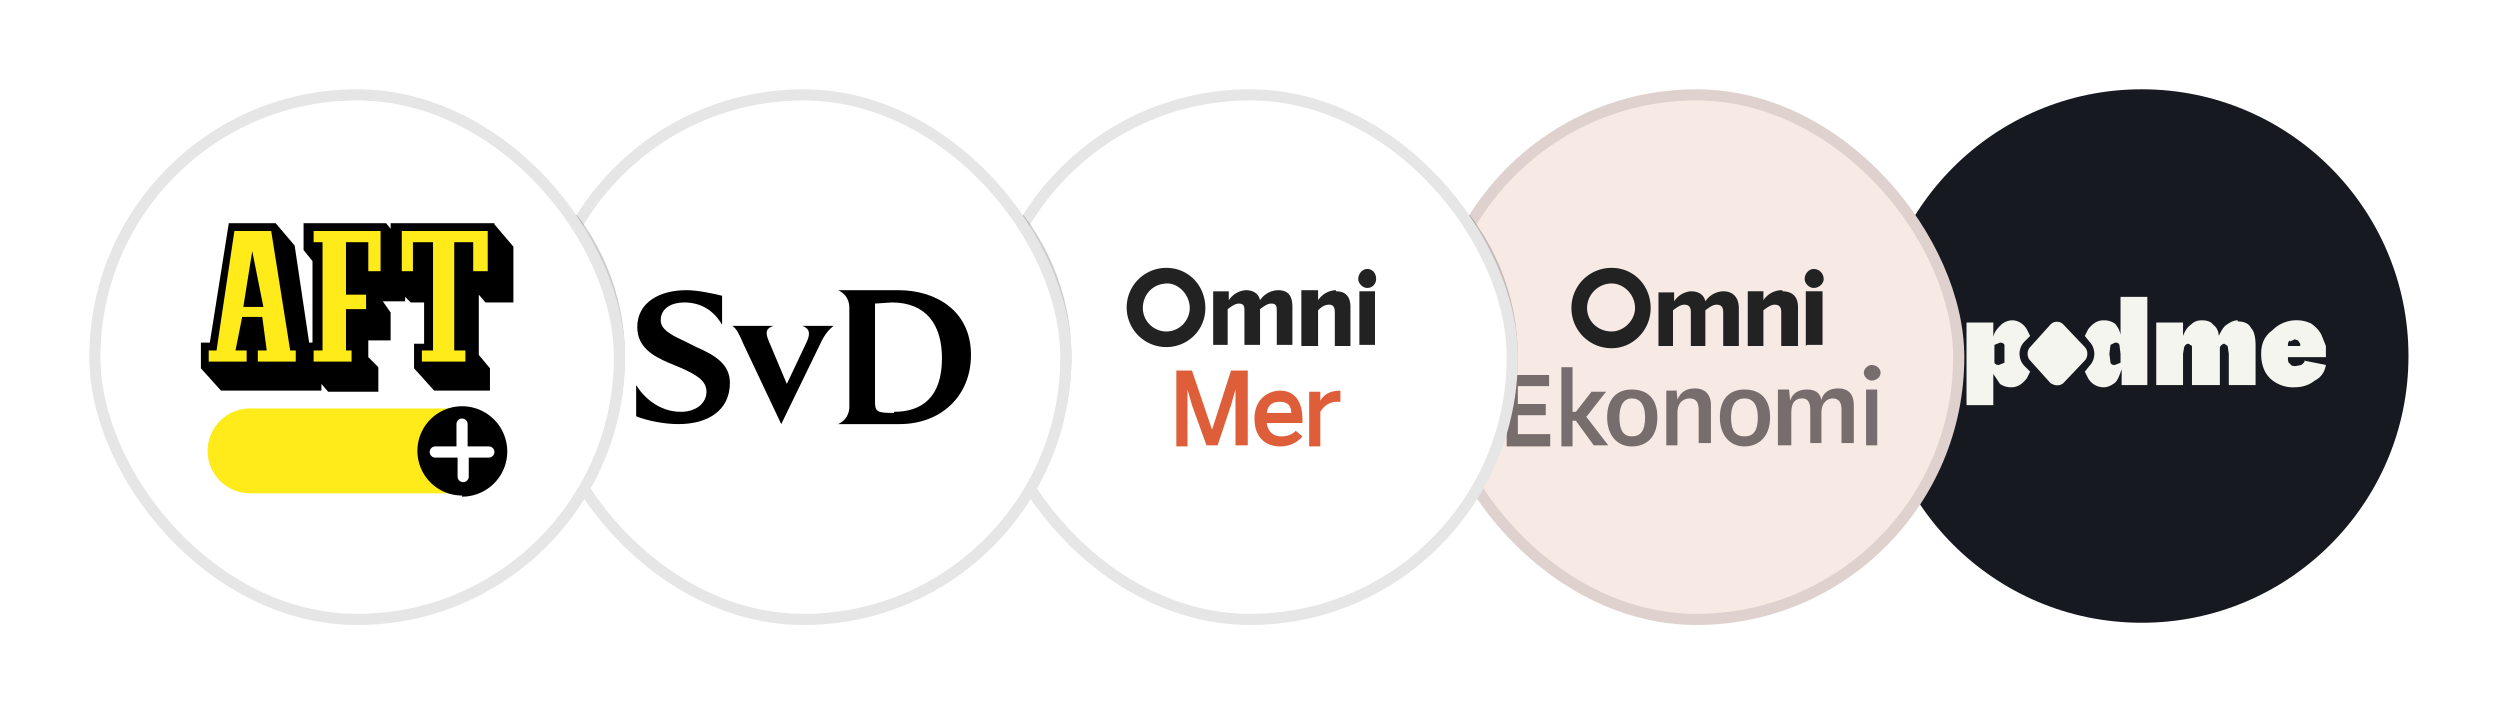
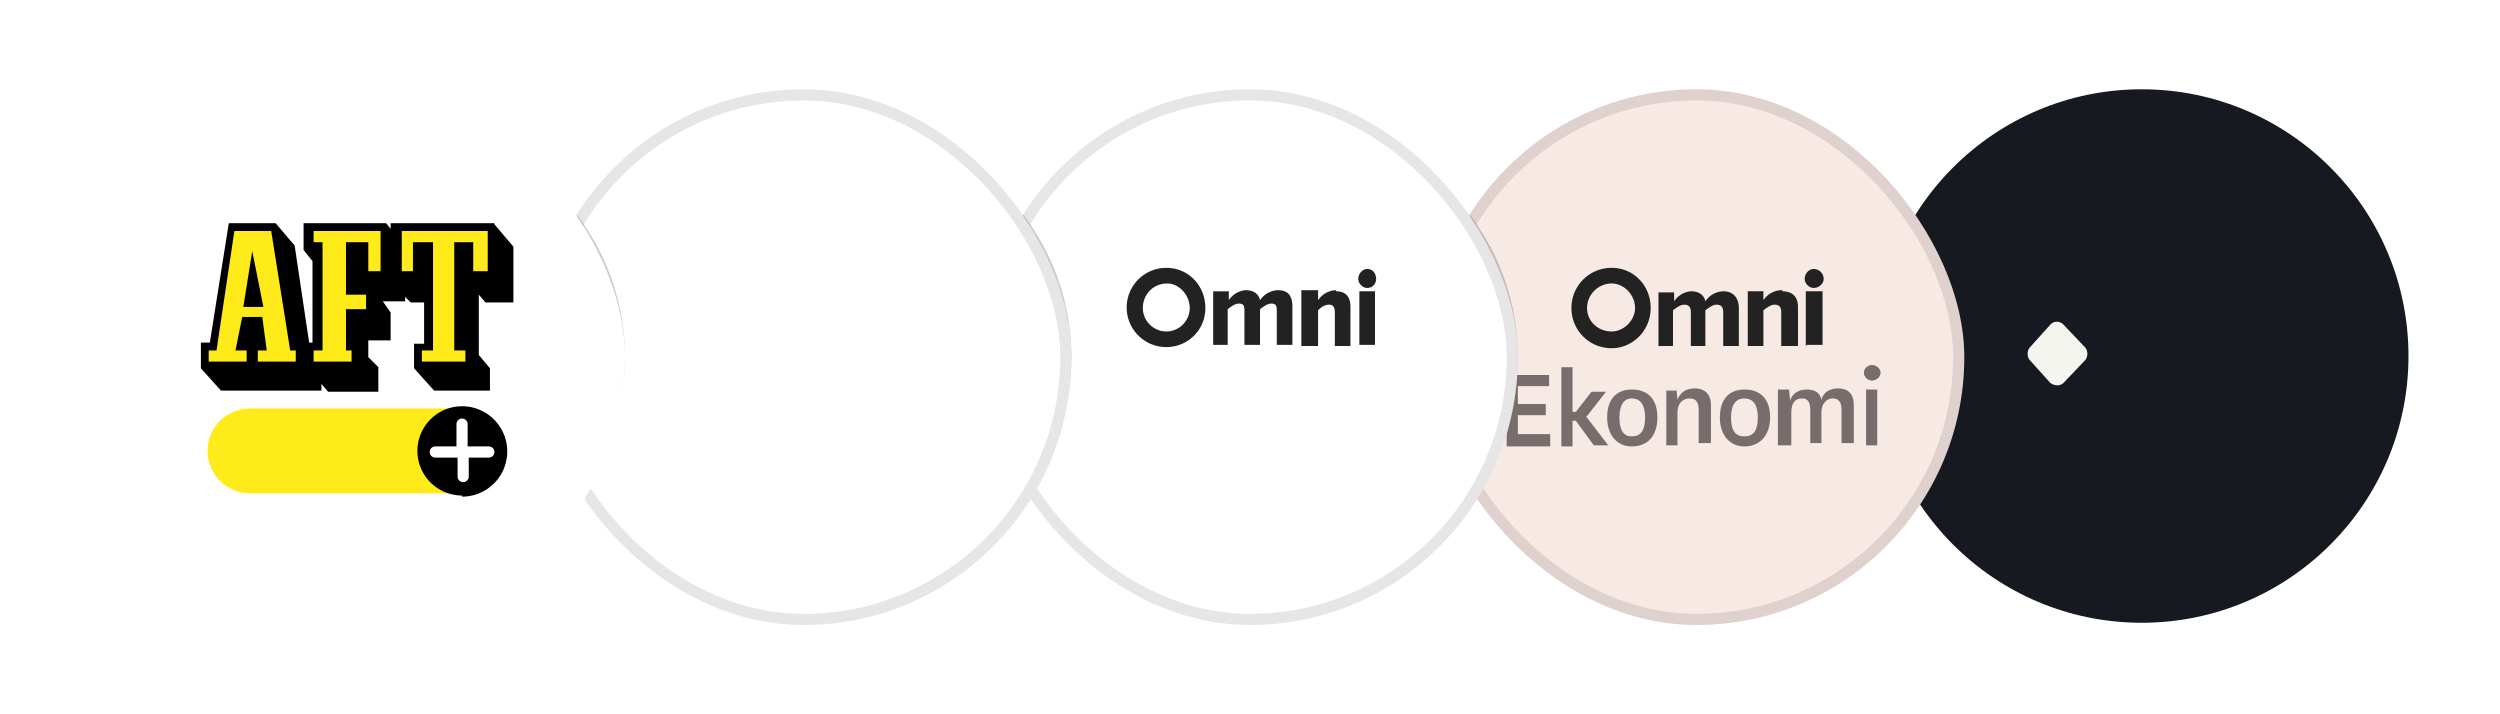
<svg xmlns="http://www.w3.org/2000/svg" width="224" height="64" fill="none">
  <g filter="url(#a)">
    <circle cx="191.9" cy="27.9" r="23.9" fill="#161A20" />
    <g clip-path="url(#b)" fill="#F5F5F0">
-       <path d="M200.5 24.7c-.4 0-.7.2-1 .4-.3.2-.5.6-.7 1 0-.4-.2-.8-.5-1-.2-.3-.6-.4-1-.4s-.7.1-1 .4c-.3.2-.5.5-.7 1v-1.2h-2.4v5.6h2.4v-2.8l.1-.6c.1-.2.2-.3.4-.3l.3.2v3.5h2.5v-3.4c.1-.2.3-.3.4-.3l.3.2.1.7v2.8h2.4V27c0-.7-.1-1.3-.4-1.6-.2-.4-.6-.6-1.2-.6ZM206.5 28.3c0 .2-.2.3-.3.4l-.5.1c-.2 0-.4 0-.5-.2-.2-.1-.2-.3-.2-.6h3.4v-1l-.4-1c-.2-.4-.5-.7-.9-1a3 3 0 0 0-1.5-.3 3 3 0 0 0-2 .9c-.7.5-1 1.2-1 2.1 0 1 .3 1.7.8 2.2a3 3 0 0 0 2.2.8c.7 0 1.3-.2 1.8-.6.6-.3.9-.8 1-1.4l-2-.4Zm-1.3-1.7.4-.2.3.1.2.3V27H205c0-.2 0-.4.2-.5ZM181.4 26.6l.5-.5-.3-.6c-.3-.5-.8-.8-1.3-.8-.4 0-.8.2-1 .4-.3.3-.6.6-.7 1.1v-1.3h-2.4v7.4h2.4v-2.8l.6.9c.3.2.6.3 1 .3.6 0 1-.3 1.4-.8l.3-.6-.5-.5c-.6-.6-.6-1.6 0-2.2Zm-1.8 1.9-.5.2c-.1 0-.3 0-.4-.2v-1.6l.5-.2c.1 0 .3 0 .4.2v1.6ZM190 22.6V26a2 2 0 0 0-.5-1c-.3-.2-.6-.3-1-.3-.6 0-1 .3-1.4.8l-.3.6.4.5c.6.6.6 1.6 0 2.2l-.4.5.3.6c.3.5.8.8 1.4.8.4 0 .7-.2 1-.4.3-.3.4-.7.6-1.2v1.4h2.3v-7.9H190Zm0 5.9-.5.2c-.2 0-.3 0-.4-.2l-.1-.8.1-.8.4-.2c.2 0 .3 0 .4.2l.1.8v.8Z" />
      <path d="m183.7 25.1-1.8 2c-.3.3-.3.9 0 1.2l1.8 2c.4.3.9.3 1.2 0l1.9-2c.3-.3.3-.9 0-1.2l-1.9-2a.8.8 0 0 0-1.2 0Z" />
    </g>
    <g clip-path="url(#c)">
      <rect x="128" y="4" width="48" height="48" rx="24" fill="#F7E9E4" />
      <g opacity=".2" filter="url(#d)">
        <circle cx="115" cy="28" r="21" fill="#000" />
      </g>
      <path fill-rule="evenodd" clip-rule="evenodd" d="M162.5 20.1c-.4 0-.8.4-.8.9 0 .4.4.8.8.8.5 0 .9-.4.9-.8 0-.5-.4-.9-.9-.9Zm-16 3.5c0-1.2-1-2.2-2.1-2.2-1.2 0-2.2 1-2.2 2.2 0 1.2 1 2.1 2.2 2.1 1.1 0 2.1-1 2.1-2.1Zm1.4 0c0 2-1.6 3.6-3.5 3.6-2 0-3.6-1.6-3.6-3.6s1.6-3.6 3.6-3.6 3.5 1.6 3.5 3.6Zm14 3.3h1.4v-4.8h-1.5V27Zm-2.2-4.9a2 2 0 0 0-1.7.9v-.8h-1.4V27h1.4v-3.2c.4-.3.7-.5 1-.5.5 0 .6.3.6.7v3h1.5v-3.5c0-1-.6-1.4-1.4-1.4Zm-3.9 1.5V27h-1.4v-3c0-.4-.1-.7-.6-.7-.3 0-.6.2-1 .5V27h-1.3v-3c0-.4-.1-.7-.6-.7-.3 0-.6.2-1 .5V27h-1.3v-4.8h1.4v.8a2 2 0 0 1 1.5-.9c.8 0 1.2.4 1.3.9a2 2 0 0 1 1.6-.9c1 0 1.4.7 1.4 1.5Z" fill="#222" />
      <path fill-rule="evenodd" clip-rule="evenodd" d="M138.9 34.9H136v-1.7h2.5v-1H136v-1.6h2.8v-1H135V36h3.9v-1Zm3.2-1.6 2 2.6h-1.3l-1.6-2.2h-.3V36h-1v-7.1h1v4h.3l1.4-1.8h1.3l-1.8 2.3Zm4.1 2.7c-1.3 0-2.2-1-2.2-2.6 0-1.7.9-2.5 2.2-2.5 1.4 0 2.3.8 2.3 2.5s-.9 2.6-2.3 2.6Zm0-4.3c-.7 0-1.1.6-1.1 1.7 0 1.2.4 1.7 1.1 1.7.8 0 1.2-.5 1.2-1.7 0-1.1-.4-1.7-1.2-1.7Zm4-.7h-.9v4.9h1V33c0-1 .6-1.3 1.1-1.3.6 0 .8.4.8 1v3h1.1v-3.4c0-1.1-.7-1.5-1.4-1.5-.8 0-1.3.3-1.6 1l-.1-1Zm6.1 5c-1.3 0-2.2-1-2.2-2.6 0-1.7.9-2.5 2.2-2.5 1.4 0 2.3.8 2.3 2.5s-1 2.6-2.3 2.6Zm0-4.3c-.8 0-1.2.6-1.2 1.7 0 1.2.4 1.7 1.2 1.7.8 0 1.2-.5 1.2-1.7 0-1.1-.4-1.7-1.2-1.7Zm6.9.2c-.1-.8-.7-1-1.3-1-.7 0-1.3.3-1.5 1l-.1-1h-1v5h1.2V33c0-1 .4-1.3 1-1.3.5 0 .7.4.7 1v3h1v-2.7c0-1 .6-1.3 1-1.3.6 0 .8.4.8 1v3h1.1v-3.4c0-1.1-.6-1.5-1.4-1.5-.7 0-1.3.3-1.5 1Zm3.8-2.5c0 .4.4.7.7.7.4 0 .8-.3.8-.7 0-.4-.4-.7-.8-.7-.3 0-.7.3-.7.7Zm.2 1.6v4.9h1v-5h-1Z" fill="#786D6D" />
    </g>
    <rect x="128.5" y="4.5" width="47" height="47" rx="23.5" stroke="#000" stroke-opacity=".1" />
    <g clip-path="url(#e)">
      <rect x="88" y="4" width="48" height="48" rx="24" fill="#fff" />
      <g opacity=".2" filter="url(#f)">
        <circle cx="75" cy="28" r="21" fill="#000" />
      </g>
-       <path d="M106.4 35.9v-5l.4 1.4 1.3 3.6h1l1.2-3.6.4-1.4v5h1.1v-6.7h-1.5l-1.7 5.3-1.8-5.3h-1.4V36h1ZM114.7 36c.8 0 1.5-.3 2-.9l-.6-.5c-.3.3-.7.5-1.3.5-.7 0-1.2-.4-1.3-1.2h3.2v-.3c0-2-1-2.6-2-2.6s-2.3.7-2.3 2.5 1.1 2.5 2.3 2.5Zm-1.2-3c.1-.8.6-1 1.2-1s1 .3 1 1h-2.2ZM118.3 35.9v-3c.3-.5.8-.9 1.5-.9h.3v-1c-1 0-1.5.4-1.8.9v-.8h-1V36h1Z" fill="#DE5E3A" />
      <path fill-rule="evenodd" clip-rule="evenodd" d="M122.5 20.1c-.4 0-.8.4-.8.9 0 .4.4.8.8.8.5 0 .8-.4.8-.8 0-.5-.3-.9-.8-.9Zm-15.9 3.5c0-1.2-1-2.2-2-2.2-1.3 0-2.2 1-2.2 2.2 0 1.2 1 2.1 2.1 2.1 1.2 0 2.1-1 2.1-2.1Zm1.4 0c0 2-1.6 3.5-3.5 3.5a3.5 3.5 0 0 1 0-7.1c2 0 3.5 1.6 3.5 3.6Zm13.8 3.3h1.4v-4.8h-1.4V27Zm-2.1-4.9a2 2 0 0 0-1.6.9V22h-1.5V27h1.5v-3.2c.3-.3.6-.5 1-.5s.5.3.5.7v3h1.4v-3.5c0-1-.5-1.4-1.3-1.4Zm-3.9 1.5v3.4h-1.4v-3c0-.4 0-.7-.5-.7-.3 0-.6.2-1 .5v3.2h-1.4v-3c0-.4 0-.7-.5-.7-.3 0-.6.2-1 .5v3.2h-1.3v-4.8h1.4v.8a2 2 0 0 1 1.5-.9c.8 0 1.2.4 1.3.9a2 2 0 0 1 1.6-.9c1 0 1.3.6 1.3 1.5Z" fill="#222" />
    </g>
    <rect x="88.5" y="4.5" width="47" height="47" rx="23.5" stroke="#000" stroke-opacity=".1" />
    <g clip-path="url(#g)">
      <rect x="48" y="4" width="48" height="48" rx="24" fill="#fff" />
-       <path d="M57 33.3v-2.8c.6 1 2 2.4 4 2.4 1.4 0 2.3-.8 2.3-1.8s-.9-1.5-2.2-2.1l-1.2-.5c-1.4-.6-2.8-1.4-2.8-3.2 0-2.2 2-3.3 4.4-3.3 1 0 2.4.3 3.2.5v2.6c-.7-1.2-1.8-2-3.4-2-1.1 0-2.1.5-2.1 1.6 0 .8.9 1.3 2 1.8l1.2.6c1.6.7 3 1.5 3 3.2 0 2.5-2 3.7-4.6 3.7-1.3 0-2.8-.3-3.8-.7ZM65.5 25.2h3.8c-.6.2-.8.5-.4 1.4l1.6 3.8 1.8-3.8c.4-.9.1-1.2-.4-1.4h2.8c-.3.2-.8.7-1.2 1.6L70 34l-3.4-7.2c-.3-.7-.6-1.4-1-1.6ZM80.1 32.9c2.5 0 4.3-1.3 4.3-4.8 0-3-1.4-5-4.5-5l-1.5.1V32c0 .9.2 1 1.7 1Zm-4-.5v-8.8c0-1-.6-1.4-1-1.6h5.4c3.3 0 6.5 1.8 6.5 5.8 0 3.7-2.7 6.2-6.4 6.2h-5.5c.4-.2 1-.6 1-1.6Z" fill="#000" />
      <g opacity=".2" filter="url(#h)">
        <circle cx="35" cy="28" r="21" fill="#000" />
      </g>
    </g>
    <rect x="48.5" y="4.5" width="47" height="47" rx="23.5" stroke="#000" stroke-opacity=".1" />
    <rect x="8" y="4" width="48" height="48" rx="24" fill="#fff" />
    <path d="M40.9 32.6H22.4a3.8 3.8 0 0 0 0 7.6h18.5a3.8 3.8 0 0 0 0-7.6Z" fill="#FFEB19" />
    <path d="M41.4 40.5a4 4 0 1 0 0-8.1 4 4 0 0 0 0 8Z" fill="#000" />
    <path d="M43.7 36h-1.8v-2a.5.5 0 0 0-1 0v2H39a.5.5 0 0 0 0 1H41v1.7a.5.5 0 0 0 1 0V37h1.8a.5.5 0 0 0 0-1Z" fill="#fff" />
    <path d="M44.3 16H35v.5l-.4-.5h-7.4v2.4l.8 1v7.3h-.3L26.4 18l-1.7-2h-4.2l-1.7 10.7H18V29l1.8 2h9v-.6l.6.7h4.5v-2.2L33 28v-1.5h2v-2.5l-.7-1h2v-.4l.5.5H38v3.7h-.9V29l1.8 2h5v-2l-1-1.2v-5.4l.6.7H46v-5l-1.7-2Z" fill="#000" />
-     <path d="M36 20.3h1v-2.6h1.8v9.7h-1v1h3.9v-1h-1v-9.7h1.7v2.6h1.3v-3.6H36v3.6Z" fill="#000" />
    <path d="M36 20.3h1v-2.6h1.8v9.7h-1v1h3.9v-1h-1v-9.7h1.7v2.6h1.3v-3.6H36v3.6ZM28.1 17.7h.8v9.7h-.8v1h3.4v-1H31v-3.7h1.8v-1.3H31v-4.7h2v2.6h1.1v-3.6h-6v1ZM24.3 16.7H21l-1.6 10.7h-.7v1h3.4v-1h-1l.6-3h1.8l.4 3h-.8v1h3.4v-1H26l-1.7-10.7Zm-2.5 6.8.8-5 1 5h-1.8Z" fill="#FFEB19" />
-     <rect x="8.5" y="4.5" width="47" height="47" rx="23.5" stroke="#000" stroke-opacity=".1" />
  </g>
  <defs>
    <clipPath id="b">
      <path fill="#fff" transform="translate(176.2 22.5)" d="M0 0h32.2v9.9H0z" />
    </clipPath>
    <clipPath id="c">
      <rect x="128" y="4" width="48" height="48" rx="24" fill="#fff" />
    </clipPath>
    <clipPath id="e">
      <rect x="88" y="4" width="48" height="48" rx="24" fill="#fff" />
    </clipPath>
    <clipPath id="g">
      <rect x="48" y="4" width="48" height="48" rx="24" fill="#fff" />
    </clipPath>
    <filter id="a" x="0" y="0" width="224" height="64" filterUnits="userSpaceOnUse" color-interpolation-filters="sRGB">
      <feFlood flood-opacity="0" result="BackgroundImageFix" />
      <feColorMatrix in="SourceAlpha" values="0 0 0 0 0 0 0 0 0 0 0 0 0 0 0 0 0 0 127 0" result="hardAlpha" />
      <feOffset dy="4" />
      <feGaussianBlur stdDeviation="4" />
      <feComposite in2="hardAlpha" operator="out" />
      <feColorMatrix values="0 0 0 0 0 0 0 0 0 0 0 0 0 0 0 0 0 0 0.05 0" />
      <feBlend in2="BackgroundImageFix" result="effect1_dropShadow_128_1194" />
      <feBlend in="SourceGraphic" in2="effect1_dropShadow_128_1194" result="shape" />
    </filter>
    <filter id="d" x="82" y="-5" width="66" height="66" filterUnits="userSpaceOnUse" color-interpolation-filters="sRGB">
      <feFlood flood-opacity="0" result="BackgroundImageFix" />
      <feBlend in="SourceGraphic" in2="BackgroundImageFix" result="shape" />
      <feGaussianBlur stdDeviation="6" result="effect1_foregroundBlur_128_1194" />
    </filter>
    <filter id="f" x="42" y="-5" width="66" height="66" filterUnits="userSpaceOnUse" color-interpolation-filters="sRGB">
      <feFlood flood-opacity="0" result="BackgroundImageFix" />
      <feBlend in="SourceGraphic" in2="BackgroundImageFix" result="shape" />
      <feGaussianBlur stdDeviation="6" result="effect1_foregroundBlur_128_1194" />
    </filter>
    <filter id="h" x="2" y="-5" width="66" height="66" filterUnits="userSpaceOnUse" color-interpolation-filters="sRGB">
      <feFlood flood-opacity="0" result="BackgroundImageFix" />
      <feBlend in="SourceGraphic" in2="BackgroundImageFix" result="shape" />
      <feGaussianBlur stdDeviation="6" result="effect1_foregroundBlur_128_1194" />
    </filter>
  </defs>
</svg>